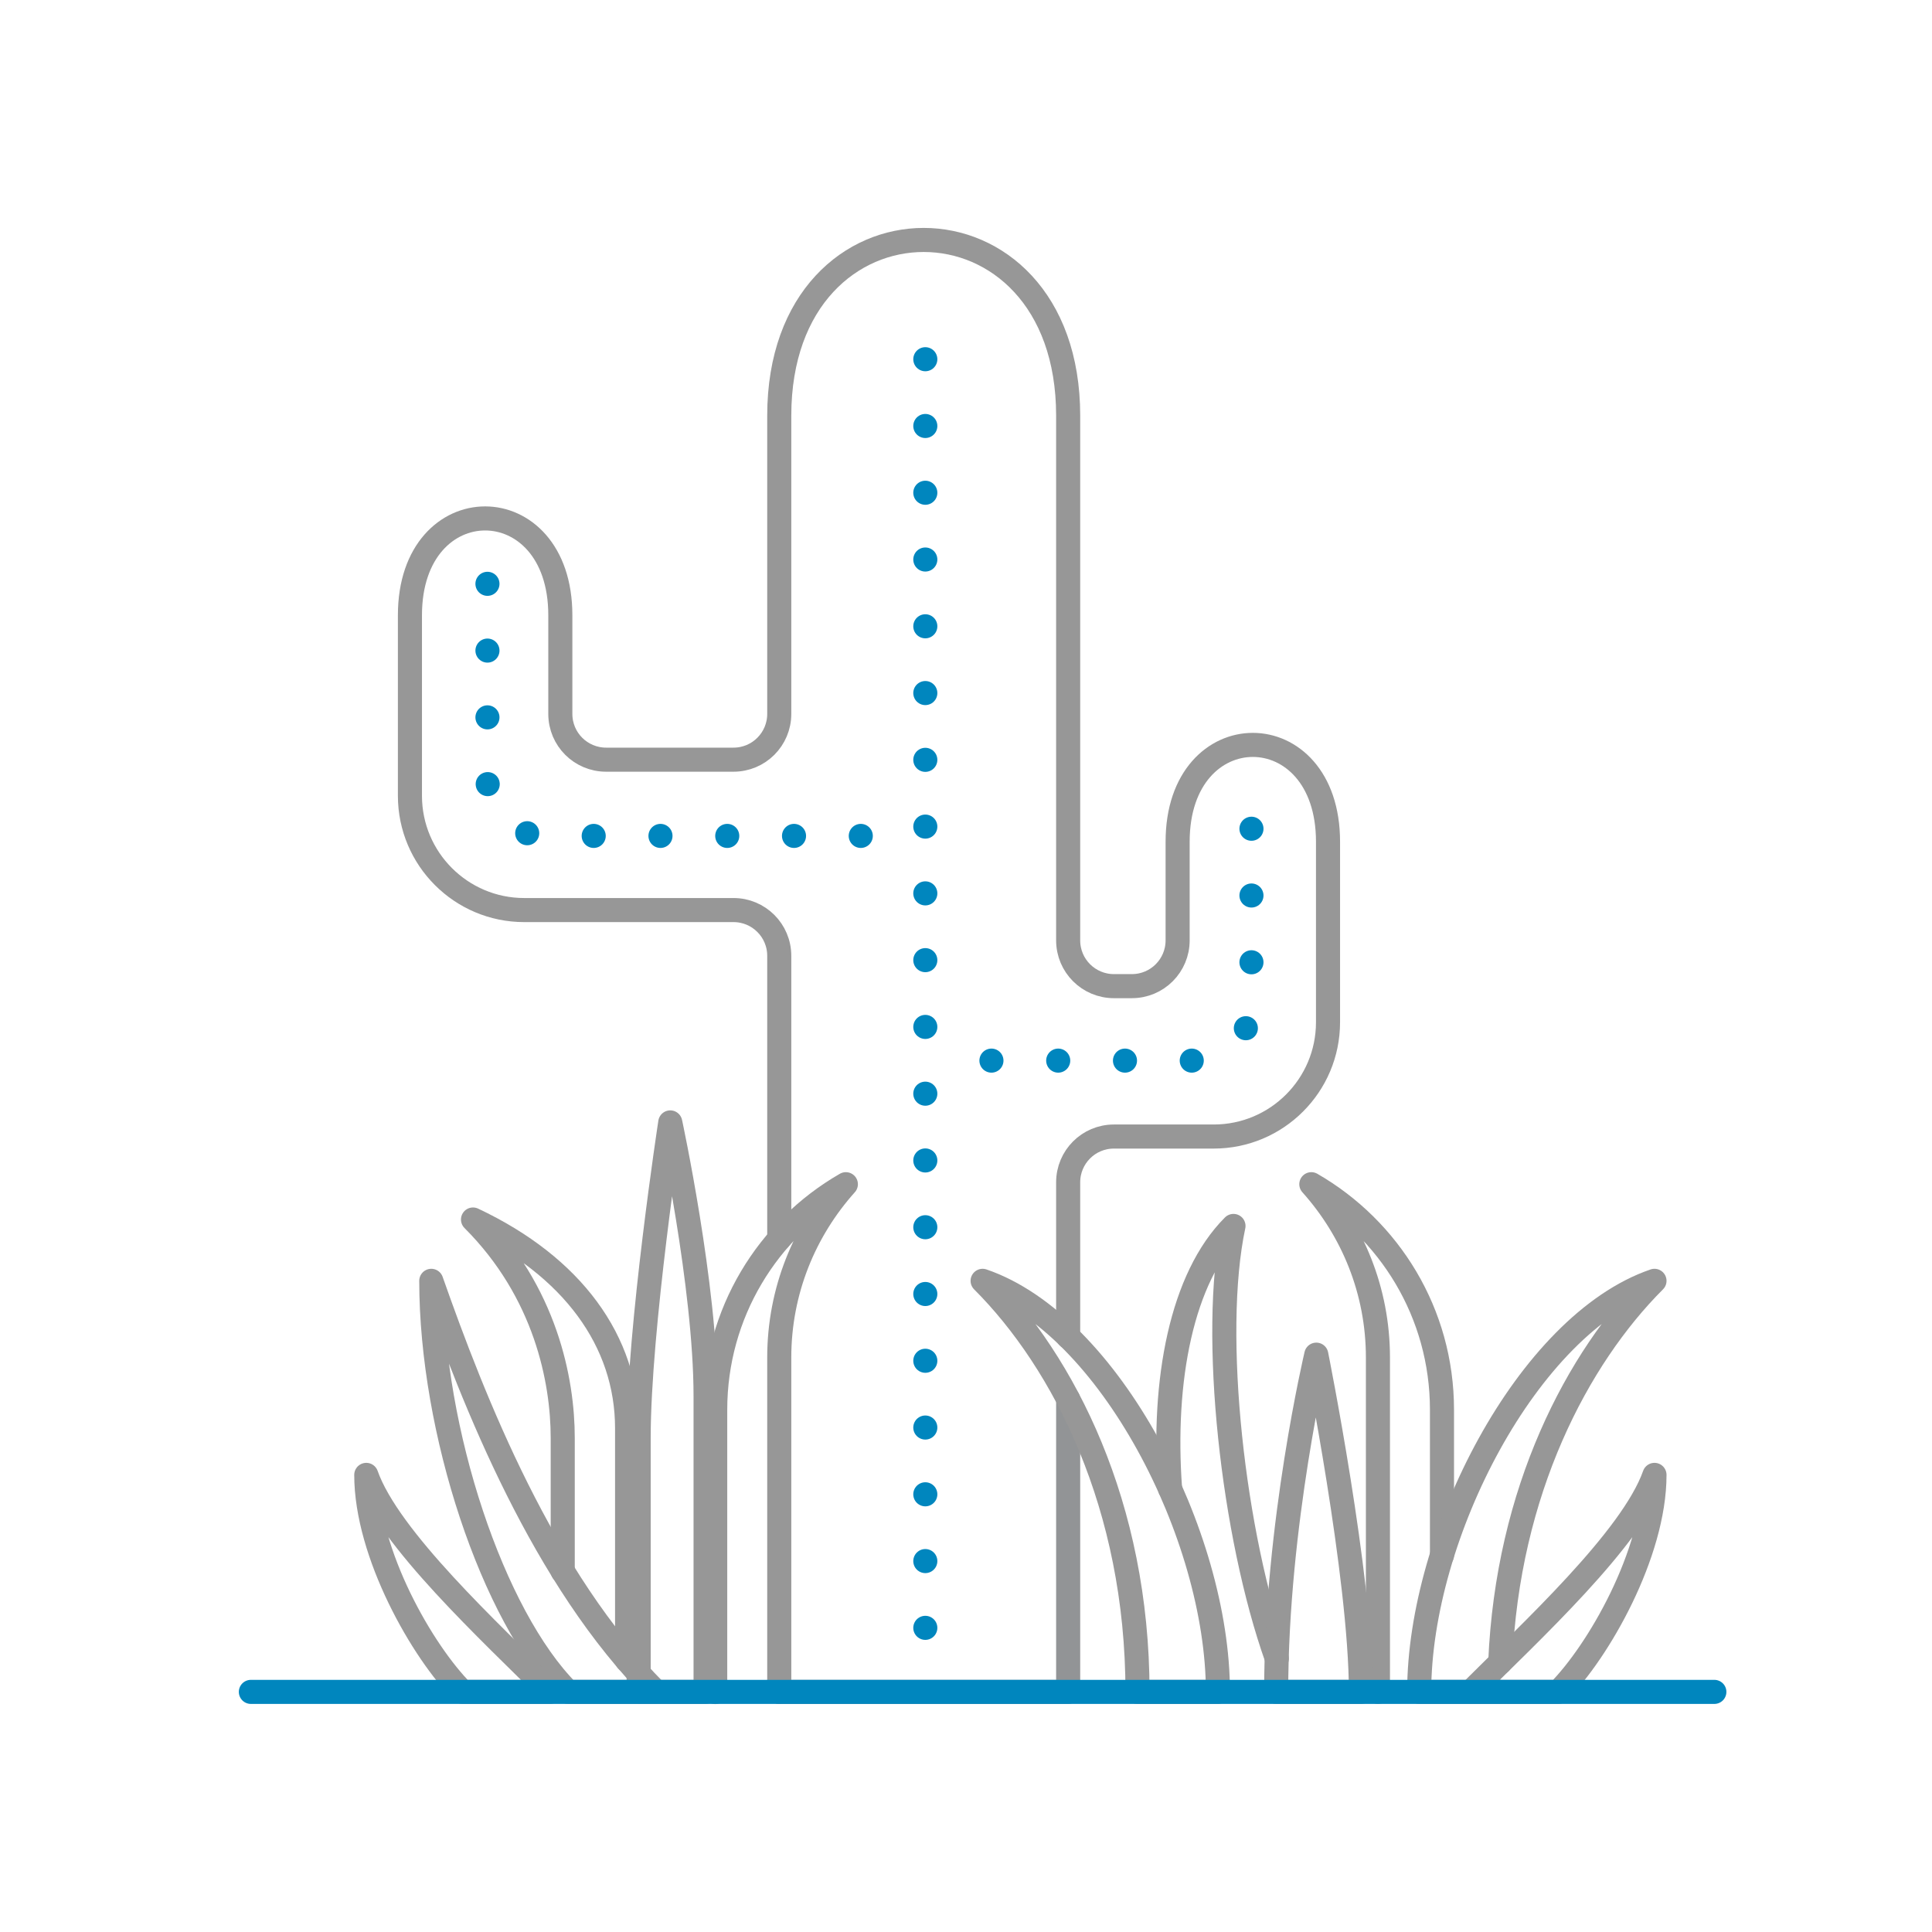
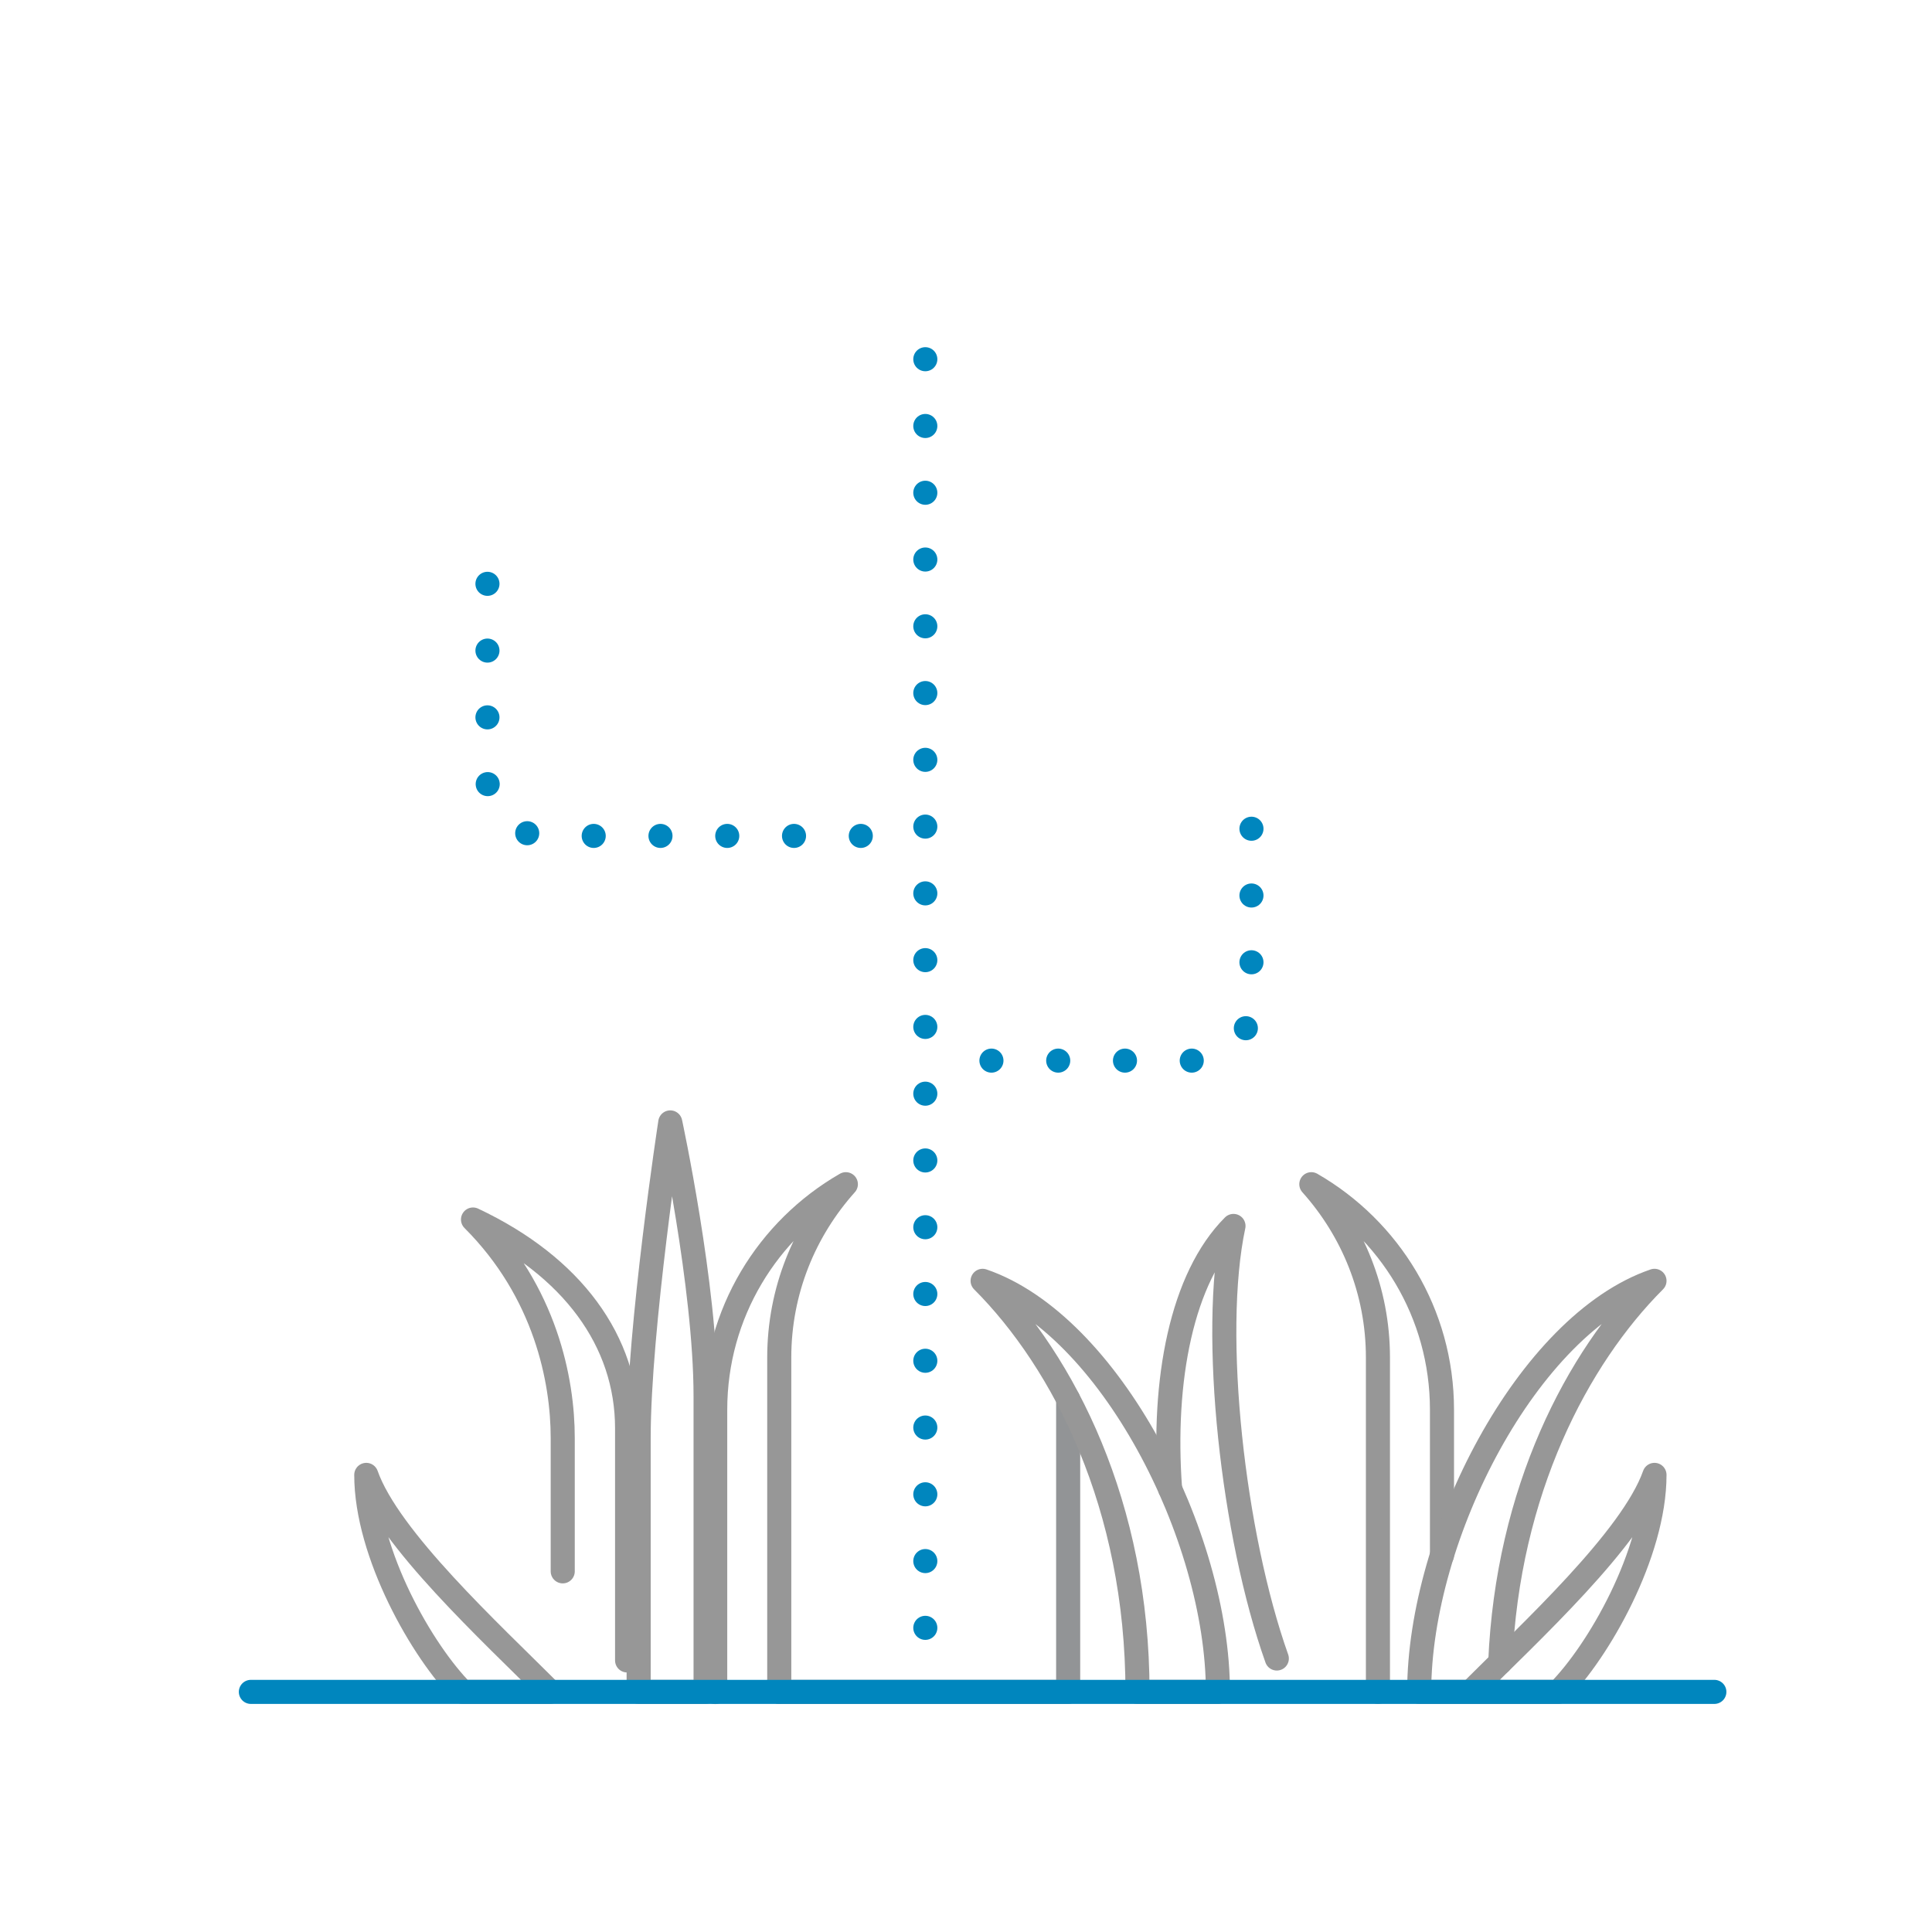
<svg xmlns="http://www.w3.org/2000/svg" version="1.1" id="Layer_1" x="0px" y="0px" viewBox="0 0 120.37 120.37" style="enable-background:new 0 0 120.37 120.37;" xml:space="preserve">
  <style type="text/css">
	
		.st0{fill:none;stroke:#0086BE;stroke-width:1.5;stroke-linecap:round;stroke-linejoin:round;stroke-miterlimit:10;stroke-dasharray:0,4.16;}
	.st1{fill:none;stroke:#979797;stroke-width:1.5;stroke-linecap:round;stroke-linejoin:round;stroke-miterlimit:10;}
	.st2{fill:none;stroke:#929496;stroke-width:1.5;stroke-linecap:round;stroke-linejoin:round;stroke-miterlimit:10;}
	.st3{fill:none;stroke:#0086BE;stroke-width:1.5;stroke-linecap:round;stroke-linejoin:round;stroke-miterlimit:10;}
</style>
  <line class="st0" x1="57.65" y1="101.42" x2="57.65" y2="20.24" />
-   <path class="st1" d="M66.55,83.29l0-9.63c0-1.57,1.27-2.85,2.85-2.85h6.22c3.93,0,7.12-3.19,7.12-7.12V52.44  c0-8.04-9.37-8.04-9.37,0v6.15c0,1.57-1.27,2.85-2.85,2.85H69.4c-1.57,0-2.85-1.27-2.85-2.85l0-32.69c0-14.6-18-14.6-18,0l0,18.58  c0,1.57-1.27,2.85-2.85,2.85l-7.94,0c-1.57,0-2.85-1.27-2.85-2.85v-6.15c0-8.04-9.37-8.04-9.37,0v11.25c0,3.93,3.19,7.12,7.12,7.12  H45.7c1.57,0,2.85,1.27,2.85,2.85l0,17.63" />
  <polyline class="st2" points="48.55,105.41 66.55,105.41 66.55,87.18 " />
  <g>
    <path class="st1" d="M48.55,105.41V84.58c0-4.16,1.58-7.93,4.15-10.8c-4.86,2.8-8.14,8.03-8.14,14.05v17.59" />
-     <path class="st1" d="M35.4,105.41c-4.71-4.71-8.53-16.28-8.53-25.61c2.64,7.51,6.98,18.58,14.01,25.61H35.4z" />
    <path class="st1" d="M28.82,105.41c-2.49-2.49-6-8.6-6-13.52c1.4,3.97,7.75,9.81,11.46,13.52H28.82z" />
    <path class="st1" d="M35.06,97.9c0-3.25,0-6.67,0-8.31c0-3.59-1.07-9.09-5.59-13.61c6.19,2.92,9.6,7.58,9.6,13.01   c0,2.79,0,10.75,0,14.46" />
    <path class="st1" d="M39.79,105.41c0,0,0-9.02,0-15.82c0-6.8,1.97-19.66,1.97-19.66s2.2,10.22,2.2,17.04c0,6.82,0,18.44,0,18.44   H39.79z" />
  </g>
  <g>
    <path class="st1" d="M85.85,105.41V84.58c0-4.16-1.58-7.93-4.15-10.8c4.86,2.8,8.14,8.03,8.14,14.05v9.07" />
    <path class="st1" d="M97.08,105.41c2.49-2.49,6-8.6,6-13.52c-1.4,3.97-7.75,9.81-11.46,13.52H97.08z" />
    <path class="st1" d="M75.88,105.41c0-9.74-6.77-22.91-14.66-25.61c5.06,5.06,9.65,14.01,9.65,25.61H75.88z" />
    <path class="st1" d="M93.43,105.41h-5.01c0-9.74,6.77-22.91,14.66-25.61c-4.79,4.79-9.16,13.07-9.61,23.78" />
    <path class="st1" d="M72.9,92.76c-0.5-6.76,0.72-13.15,3.95-16.38c-1.44,6.76-0.02,19.3,2.7,26.95" />
-     <path class="st1" d="M79.51,105.41c0-10.44,2.5-21.01,2.5-21.01s2.78,13.85,2.78,21.01L79.51,105.41z" />
  </g>
  <line class="st3" x1="106.81" y1="105.41" x2="15.63" y2="105.41" />
  <path class="st0" d="M53.63,52.08h-19.7c-1.97,0-3.56-1.59-3.56-3.56v-13.2" />
  <path class="st0" d="M61.77,66.08h12.64c1.97,0,3.56-1.59,3.56-3.56V49.65" />
</svg>